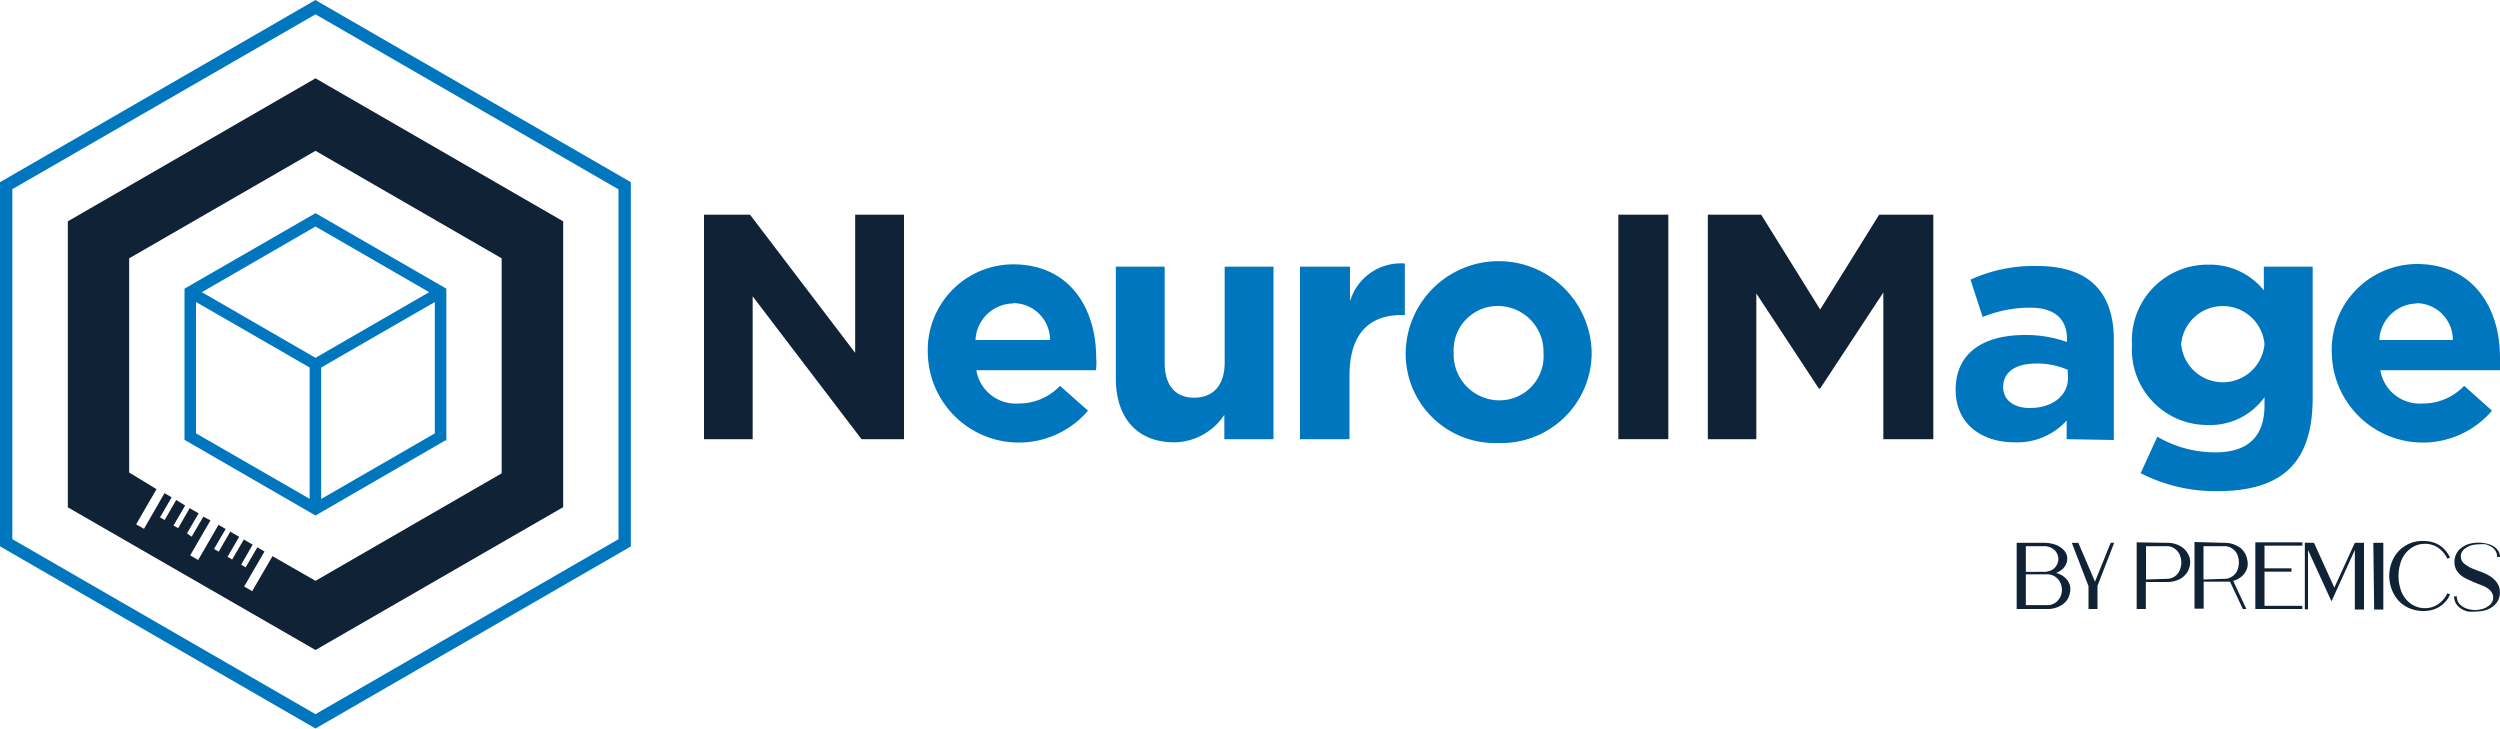
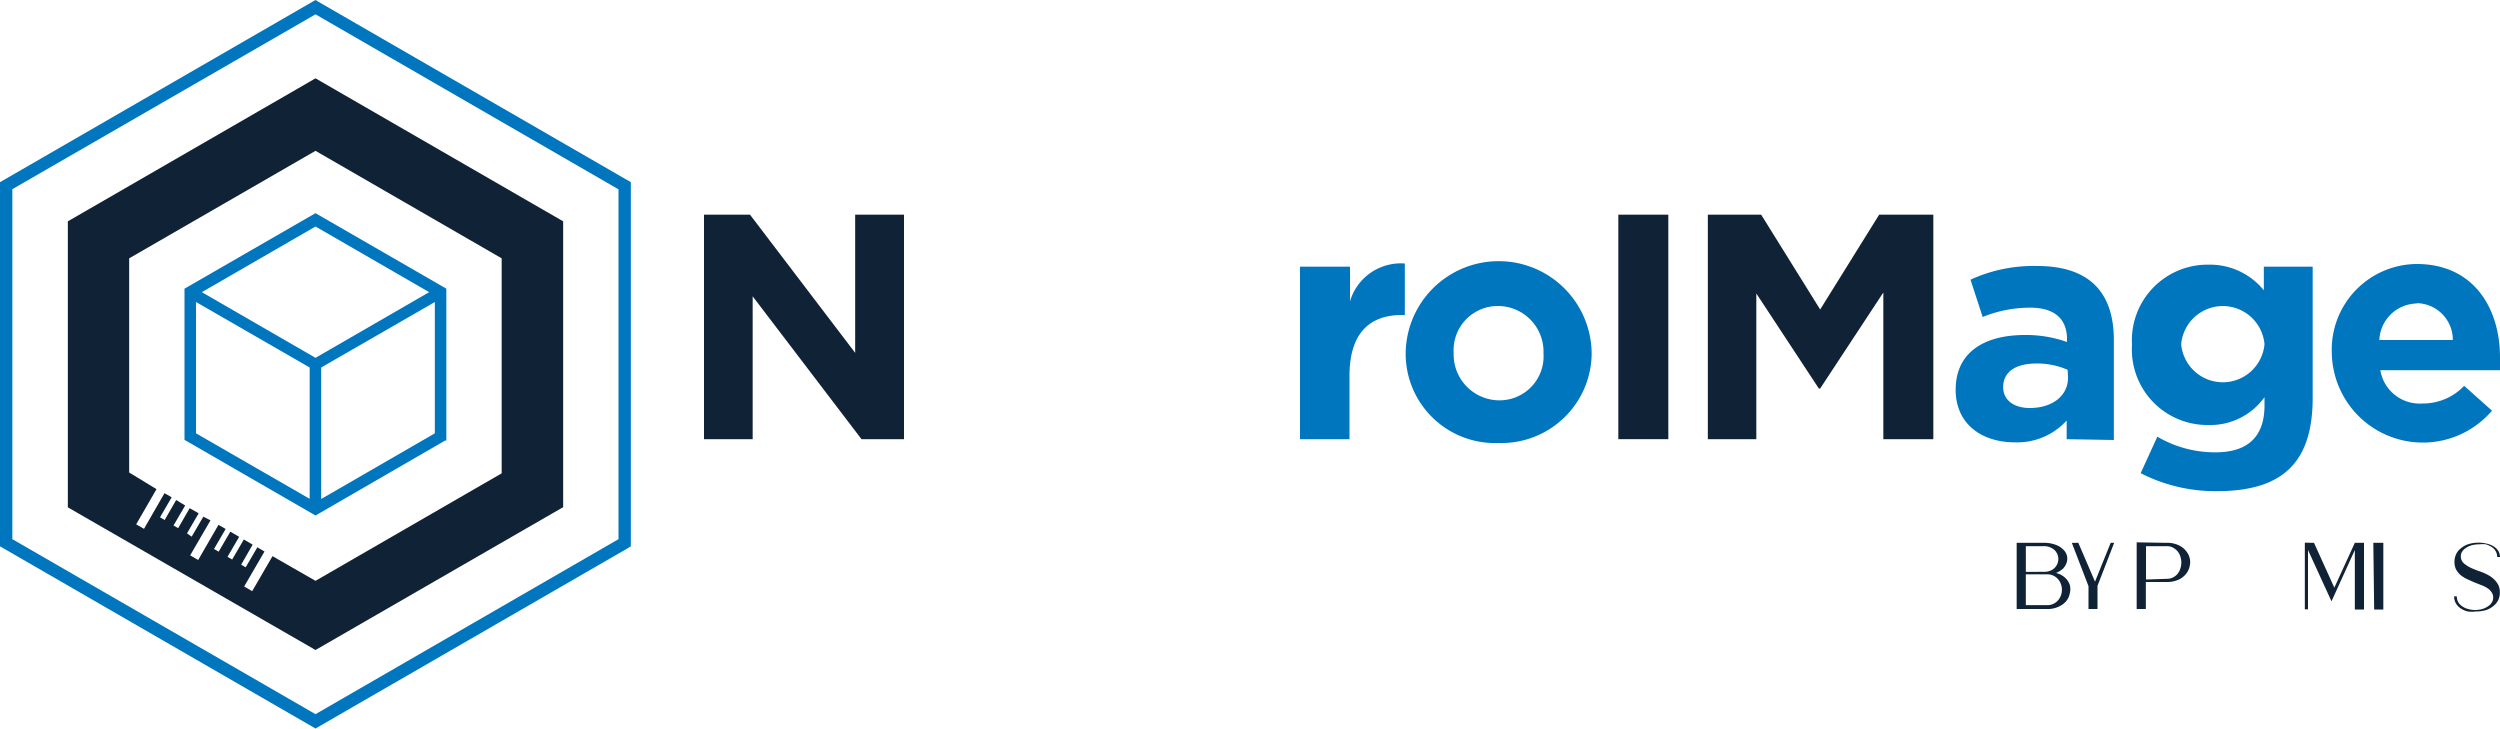
<svg xmlns="http://www.w3.org/2000/svg" id="Capa_1" data-name="Capa 1" viewBox="0 0 150 43.71">
  <defs>
    <style>.cls-1{fill:#102336;}.cls-2{fill:#0076bf;}</style>
  </defs>
  <path class="cls-1" d="M51.69,26.35l-6.53-8.57v8.57H42.24V12.88H45l6.31,8.29V12.88h2.93V26.35Z" />
-   <path class="cls-2" d="M65.76,22.21H58.58a2.39,2.39,0,0,0,2.52,2,3.39,3.39,0,0,0,2.5-1.06l1.68,1.49a5.46,5.46,0,0,1-9.61-3.41v0a5.14,5.14,0,0,1,5.1-5.37c3.45,0,5,2.68,5,5.6v0C65.8,21.77,65.78,21.94,65.76,22.21Zm-5-4a2.29,2.29,0,0,0-2.23,2.19H63A2.2,2.2,0,0,0,60.77,18.19Z" />
-   <path class="cls-2" d="M73.46,26.35V24.89a3.65,3.65,0,0,1-3,1.65c-2.22,0-3.51-1.46-3.51-3.83V16h2.93v5.76c0,1.38.65,2.1,1.77,2.1s1.83-.72,1.83-2.1V16h2.93V26.35Z" />
  <path class="cls-2" d="M84.11,18.9c-2,0-3.14,1.17-3.14,3.64v3.81H78V16H81v2.08a3.18,3.18,0,0,1,3.29-2.27V18.9Z" />
  <path class="cls-2" d="M89.9,26.58a5.36,5.36,0,0,1-5.56-5.33v0a5.58,5.58,0,0,1,11.16,0v0A5.42,5.42,0,0,1,89.9,26.58Zm2.71-5.37a2.74,2.74,0,0,0-2.71-2.85,2.65,2.65,0,0,0-2.68,2.81v0a2.75,2.75,0,0,0,2.72,2.85,2.64,2.64,0,0,0,2.67-2.81Z" />
  <path class="cls-1" d="M97.1,26.35V12.88h3V26.35Z" />
  <path class="cls-1" d="M113,26.35v-8.8l-3.79,5.76h-.08l-3.75-5.7v8.74h-2.91V12.88h3.2l3.54,5.69,3.54-5.69H116V26.35Z" />
  <path class="cls-2" d="M124,26.35V25.23a4,4,0,0,1-3.11,1.31c-2,0-3.55-1.11-3.55-3.15v0c0-2.26,1.72-3.29,4.16-3.29a7.32,7.32,0,0,1,2.52.42v-.17c0-1.22-.75-1.89-2.21-1.89a7.5,7.5,0,0,0-2.85.56l-.73-2.24a9.09,9.09,0,0,1,4-.82c3.2,0,4.6,1.65,4.6,4.44v6Zm.06-4.16a4.54,4.54,0,0,0-1.87-.38c-1.25,0-2,.5-2,1.42v0c0,.79.66,1.25,1.6,1.25,1.37,0,2.29-.75,2.29-1.81Z" />
  <path class="cls-2" d="M133,29.47a9.84,9.84,0,0,1-4.56-1.08l1-2.19a6.81,6.81,0,0,0,3.49.94c2,0,2.94-1,2.94-2.81v-.5a4,4,0,0,1-3.37,1.67,4.53,4.53,0,0,1-4.58-4.81v0a4.54,4.54,0,0,1,4.58-4.81,4.16,4.16,0,0,1,3.33,1.54V16h2.93v8C138.72,27.91,136.79,29.47,133,29.47Zm2.87-8.82a2.51,2.51,0,0,0-5,0v0a2.51,2.51,0,0,0,5,0Z" />
  <path class="cls-2" d="M150,22.21h-7.18a2.39,2.39,0,0,0,2.52,2,3.41,3.41,0,0,0,2.51-1.06l1.67,1.49a5.46,5.46,0,0,1-9.61-3.41v0A5.14,5.14,0,0,1,145,15.84c3.44,0,5,2.68,5,5.6v0C150,21.77,150,21.94,150,22.21Zm-5-4a2.29,2.29,0,0,0-2.24,2.19h4.41A2.2,2.2,0,0,0,145,18.19Z" />
  <path class="cls-2" d="M11.07,17.32v9.07l7.86,4.54,7.78-4.5.07,0V17.32l-7.85-4.53Zm.69.8,6.82,3.93v7.88L11.76,26ZM26.09,26l-6.82,3.94V22.05l6.82-3.93Zm-7.16-4.53-6.82-3.94,6.82-3.94,6.82,3.94Z" />
  <path class="cls-2" d="M19.11.11,18.93,0,0,10.93V32.78L18.93,43.71,37.67,32.89l.18-.11V10.93Zm18,32.24L18.93,42.85.74,32.35v-21L18.93.86l18.18,10.5Z" />
  <path class="cls-1" d="M18.93,4.7,4.07,13.28V30.44L18.93,39l14.86-8.57V13.28ZM30.1,28.4,18.93,34.85l-2.58-1.48-1.22,2.1-.48-.28,1.22-2.1-.43-.25-.7,1.2-.27-.16.69-1.2-.53-.31-.7,1.2-.28-.16.7-1.2-.53-.31-.7,1.2-.28-.16.7-1.2-.43-.25L11.89,33.6l-.48-.28,1.22-2.1L12.2,31l-.7,1.2L11.22,32l.7-1.2-.54-.31-.69,1.2-.28-.16.7-1.2L10.57,30l-.69,1.2-.28-.16.7-1.2-.43-.25L8.64,31.73l-.47-.27,1.22-2.11-1.64-1V15.5L18.93,9.05,30.1,15.5Z" />
  <path class="cls-1" d="M121,32.57h1.64a1.94,1.94,0,0,1,.68.11,1.23,1.23,0,0,1,.45.27.79.79,0,0,1,.24.37.78.78,0,0,1,0,.4,1,1,0,0,1-.21.38,1.45,1.45,0,0,1-.44.28,1.16,1.16,0,0,1,.54.28,1,1,0,0,1,.29.44,1,1,0,0,1,0,.49,1.05,1.05,0,0,1-.21.47,1.26,1.26,0,0,1-.46.34,1.55,1.55,0,0,1-.71.14H121Zm1.62,1.74a1,1,0,0,0,.49-.11.73.73,0,0,0,.29-.29.73.73,0,0,0,0-.74.71.71,0,0,0-.29-.28.91.91,0,0,0-.49-.12h-1.07v1.54Zm.2,2a.84.84,0,0,0,.49-.14.89.89,0,0,0,.3-.34,1,1,0,0,0,0-.89.89.89,0,0,0-.3-.34.84.84,0,0,0-.49-.14h-1.27v1.85Z" />
  <path class="cls-1" d="M124.7,32.57l1,2.33.94-2.33h.21l-1,2.58v1.39h-.54V35.17l-1-2.6Z" />
  <path class="cls-1" d="M130,32.57a1.57,1.57,0,0,1,.79.18,1.2,1.2,0,0,1,.46.43,1,1,0,0,1,.16.57,1.21,1.21,0,0,1-.16.56,1.25,1.25,0,0,1-.47.44,1.67,1.67,0,0,1-.78.17h-1.25v1.62h-.55v-4Zm0,2.16a.83.83,0,0,0,.78-.51,1.2,1.2,0,0,0,.1-.47,1.24,1.24,0,0,0-.1-.47.88.88,0,0,0-.3-.36.76.76,0,0,0-.48-.15h-1.24v2Z" />
-   <path class="cls-1" d="M133.45,32.57a1.55,1.55,0,0,1,.71.15,1.12,1.12,0,0,1,.67.85,1,1,0,0,1,0,.52,1.12,1.12,0,0,1-.29.46,1.22,1.22,0,0,1-.55.3l.79,1.69h-.21l-.77-1.64h-1.58v1.62h-.55v-4Zm0,2.16a.77.77,0,0,0,.49-.15.81.81,0,0,0,.3-.36,1.19,1.19,0,0,0,.09-.47,1.23,1.23,0,0,0-.09-.47.81.81,0,0,0-.3-.36.77.77,0,0,0-.49-.15h-1.24v2Z" />
-   <path class="cls-1" d="M135.32,36.54v-4h2.82v.2h-2.27V34.1h1.62v.2h-1.62v2.05h2.27v.19Z" />
  <path class="cls-1" d="M138.84,32.57l1.22,2.69,1.23-2.69h.55v4h-.55V33l-1.4,3.08L138.48,33v3.56h-.19v-4Z" />
  <path class="cls-1" d="M142.4,32.57H143v4h-.55Z" />
-   <path class="cls-1" d="M147,33.46l-.16.06a1.59,1.59,0,0,0-.59-.68,1.41,1.41,0,0,0-.74-.21,1.42,1.42,0,0,0-.7.17,1.61,1.61,0,0,0-.5.43,1.7,1.7,0,0,0-.3.62,2.57,2.57,0,0,0,0,1.42,1.7,1.7,0,0,0,.3.62,1.49,1.49,0,0,0,.5.43,1.42,1.42,0,0,0,.7.17,1.39,1.39,0,0,0,.75-.22,1.55,1.55,0,0,0,.58-.67l.16.06a1.44,1.44,0,0,1-.28.45,1.61,1.61,0,0,1-.38.31,1.63,1.63,0,0,1-.43.18,1.89,1.89,0,0,1-.47.06,2.14,2.14,0,0,1-.91-.18,1.87,1.87,0,0,1-.65-.48,2.08,2.08,0,0,1-.39-.68,2.26,2.26,0,0,1,0-1.54,2,2,0,0,1,.39-.67,2,2,0,0,1,.65-.48,2,2,0,0,1,.92-.17,1.82,1.82,0,0,1,.46.06,1.5,1.5,0,0,1,.43.18,1.56,1.56,0,0,1,.37.31A1.71,1.71,0,0,1,147,33.46Z" />
  <path class="cls-1" d="M150,33.42l-.17,0a.68.68,0,0,0-.09-.35.72.72,0,0,0-.24-.25,1.39,1.39,0,0,0-.35-.16,1.83,1.83,0,0,0-.4,0,1.65,1.65,0,0,0-.46.06,1.07,1.07,0,0,0-.34.16.66.66,0,0,0-.22.22.48.48,0,0,0-.08.28.55.55,0,0,0,.17.41,2,2,0,0,0,.43.28,6,6,0,0,0,.56.22,3.2,3.2,0,0,1,.56.26,1.47,1.47,0,0,1,.43.39.93.93,0,0,1,.19.59,1,1,0,0,1-.08.44,1,1,0,0,1-.28.37,1.4,1.4,0,0,1-.45.26,2.11,2.11,0,0,1-.64.09,1.83,1.83,0,0,1-.47,0,1.33,1.33,0,0,1-.42-.18.92.92,0,0,1-.29-.3.77.77,0,0,1-.11-.43l.16,0a.71.71,0,0,0,.09.36.75.75,0,0,0,.25.25,1,1,0,0,0,.34.15,1.34,1.34,0,0,0,.4.06,1.63,1.63,0,0,0,.45-.06,1.14,1.14,0,0,0,.35-.17.6.6,0,0,0,.22-.23.48.48,0,0,0,.08-.28.52.52,0,0,0-.1-.33.78.78,0,0,0-.26-.25,1.82,1.82,0,0,0-.37-.18l-.43-.17-.42-.19a2,2,0,0,1-.38-.24,1.27,1.27,0,0,1-.27-.34,1.1,1.1,0,0,1,0-.89.88.88,0,0,1,.28-.36,1.35,1.35,0,0,1,.46-.26,2,2,0,0,1,.63-.09,2,2,0,0,1,.48.06,1.28,1.28,0,0,1,.42.17.92.92,0,0,1,.29.3A.86.86,0,0,1,150,33.42Z" />
</svg>